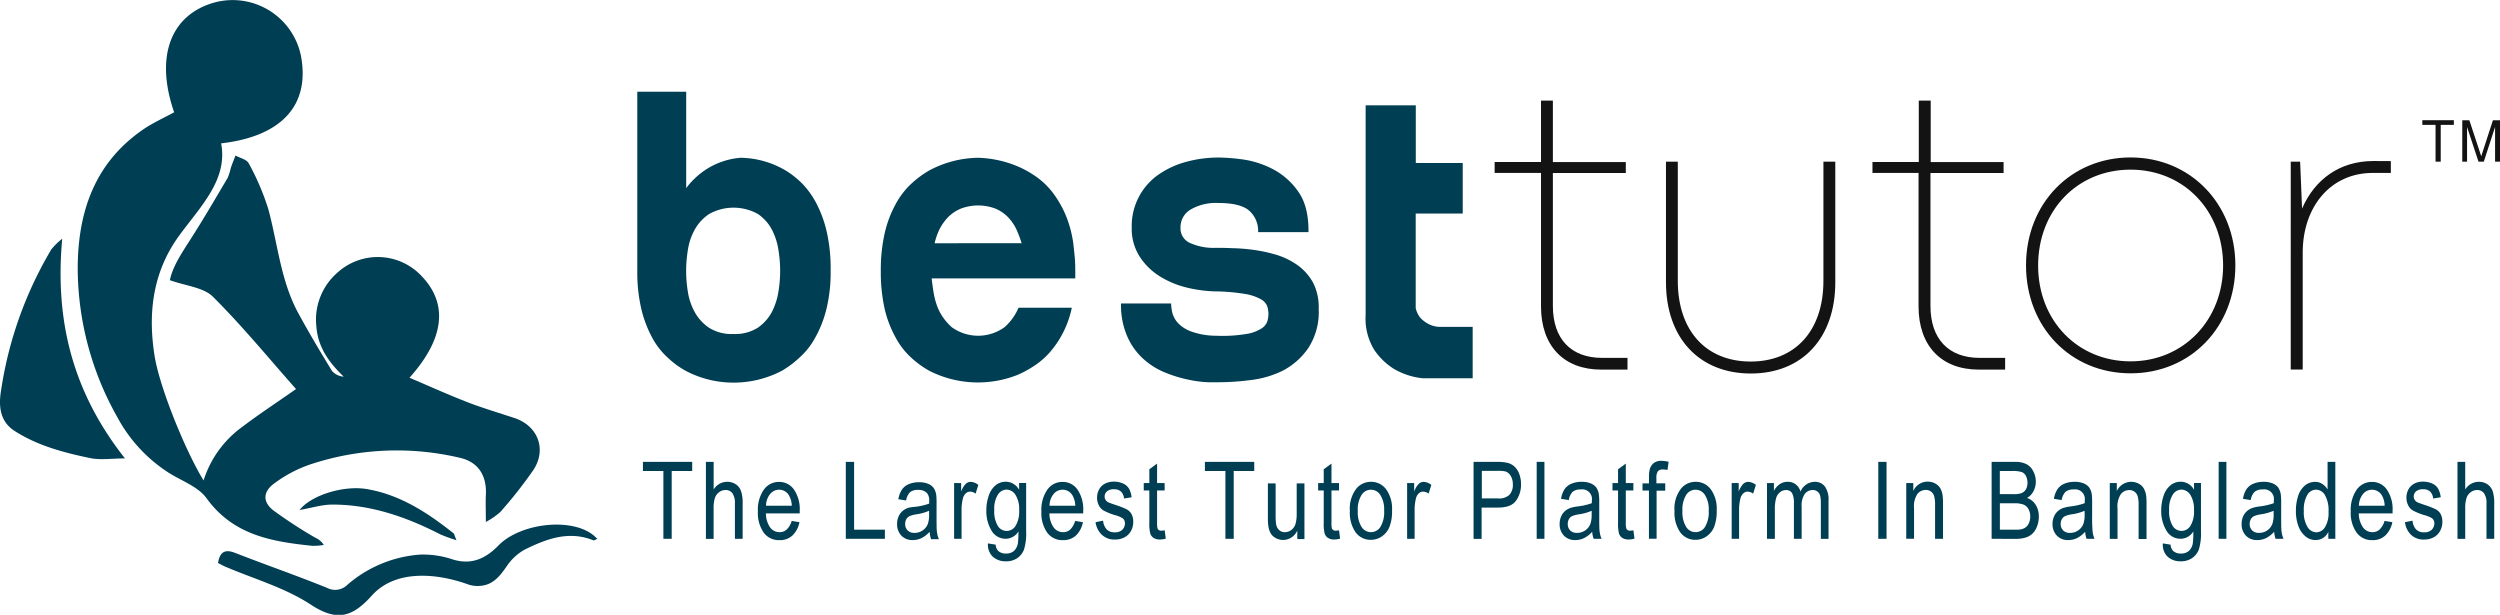
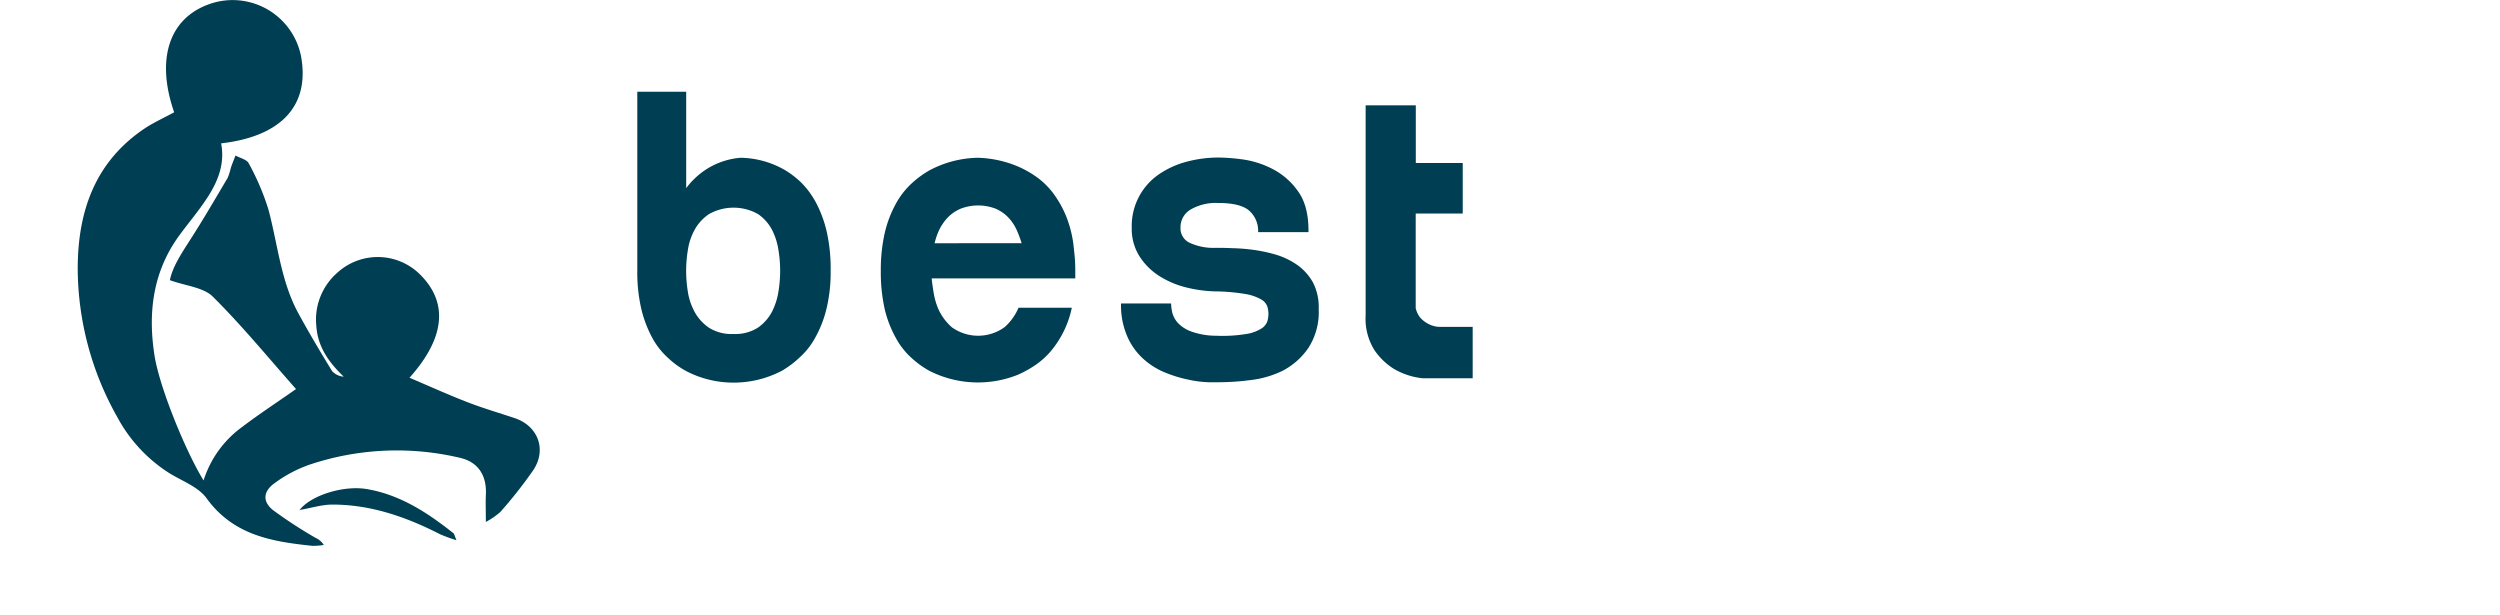
<svg xmlns="http://www.w3.org/2000/svg" viewBox="0 0 532.72 131.01">
  <defs>
    <style>.cls-1{fill:#003e53}</style>
  </defs>
  <g id="Layer_1_copy" data-name="Layer 1 copy">
    <path class="cls-1" d="M37.11 23.93C33 12.07 36.31 3.12 45.78.51a14.86 14.86 0 0118.34 11.34c2 10.54-4.05 17.2-17 18.7.84 4.39-.71 8.17-3 11.66-1.8 2.76-3.94 5.26-5.88 7.91-5.66 7.71-6.77 16.5-5.3 25.73 1.07 6.71 6.58 20.26 10.44 26.53A22.38 22.38 0 0151.57 91c3.66-2.78 7.51-5.29 11.51-8.1-5.78-6.52-11.44-13.44-17.71-19.67-2-2-5.74-2.29-9.17-3.53.57-2.87 2.51-5.76 4.41-8.73 2.75-4.28 5.31-8.7 7.91-13.08a12.85 12.85 0 00.66-2.1c.3-.89.66-1.76 1-2.65 1 .55 2.41.84 2.83 1.68a53 53 0 014.18 9.79c2 7.43 2.64 15.28 6.39 22.15 2.27 4.18 4.71 8.26 7.18 12.31a3.7 3.7 0 002.48 1.19c-3.12-3-5.51-6.27-5.83-10.74a13.27 13.27 0 014.43-11.37 12.78 12.78 0 0118 .68c5.66 5.89 4.92 13.29-2.58 21.66 4.31 1.84 8.36 3.67 12.5 5.27C103 87 106.39 88 109.69 89.1c4.92 1.66 6.84 6.62 4 11a94.17 94.17 0 01-7.08 9 16.09 16.09 0 01-3.08 2.12c0-2.32-.08-4 0-5.74.23-4-1.52-6.92-5.29-7.87A58.52 58.52 0 0066 99a28 28 0 00-7.37 3.87c-2.58 1.79-2.78 4-.39 5.88a97.17 97.17 0 009 5.86 4 4 0 011.76 1.51 12.91 12.91 0 01-2.47.19c-8.53-.9-16.79-2.21-22.53-10.16-1.79-2.45-5.23-3.65-8-5.38a32.06 32.06 0 01-11-11.88 64.83 64.83 0 01-8.44-31.59c0-12.6 3.9-23.16 14.65-30.18C33 26 35 25.07 37.11 23.93" />
-     <path class="cls-1" d="M13.26 50.87c-1.62 17.55 2.28 32.78 13.37 46.81-2.75 0-5.19.39-7.45-.07C13.58 96.43 8.05 95 3.1 91.82c-3.25-2.09-3.38-5.5-2.88-8.58a82.58 82.58 0 0110.72-30.1 14.37 14.37 0 012.32-2.27m33.21 69.03c.41-2.36 1.52-2.91 3.64-2.08 6.52 2.54 13.11 4.83 19.59 7.45a3.7 3.7 0 004.35-.68 26.56 26.56 0 0115.42-6.41 19.8 19.8 0 017.1 1.06c4 1.2 7-.29 9.64-3 4.51-4.64 15-6 19.94-2.42.35.24.64.54 1.15 1-.46.19-.7.38-.85.32-5.24-2.12-10-.32-14.7 2a11.35 11.35 0 00-3.88 3.68c-1.4 2-2.83 3.75-5.34 4a6.14 6.14 0 01-2.67-.25c-6.52-2.37-15.49-3.38-20.63 2.34-4.13 4.59-7.4 5.6-13 1.93s-12.21-5.5-18.38-8.16c-.46-.21-.92-.48-1.41-.72" />
    <path class="cls-1" d="M63.84 108.67c2.39-3.08 9.24-5.29 14.29-4.46 7.09 1.19 12.93 5 18.5 9.42.17.14.21.46.64 1.48a33.72 33.72 0 01-3.42-1.23c-7.27-3.73-14.83-6.36-23-6.36-2.28 0-4.57.74-7 1.15m92.44-37.5a9 9 0 005.21-1.35 9.52 9.52 0 003-3.39 14.29 14.29 0 001.39-4.38 27.08 27.08 0 000-8.68 13.93 13.93 0 00-1.37-4.37 9.35 9.35 0 00-3-3.39 10.66 10.66 0 00-10.42 0A9.53 9.53 0 00148 49a12.82 12.82 0 00-1.44 4.39 27.08 27.08 0 000 8.68 13.13 13.13 0 001.44 4.36 9.7 9.7 0 003.05 3.39 9 9 0 005.21 1.35m-12-27.38a15 15 0 013.81-5.79 15.89 15.89 0 019.72-4.38 19.38 19.38 0 019.62 2.71 18.65 18.65 0 013.54 2.8 18.19 18.19 0 013.06 4.3 25.41 25.41 0 012.19 6.1 35.67 35.67 0 01.8 8.17 32.85 32.85 0 01-.92 8.24 24.23 24.23 0 01-2.36 6 15.81 15.81 0 01-3.32 4.22 20.59 20.59 0 01-3.78 2.84 22.11 22.11 0 01-10.31 2.53A21.75 21.75 0 01146.08 79a18.74 18.74 0 01-3.76-2.76A15.94 15.94 0 01139 72a25.37 25.37 0 01-2.33-6.1 34.55 34.55 0 01-.87-8.24V19.55h10.42v21.61zm73.44 8.04a25.57 25.57 0 00-1.09-2.9 9.81 9.81 0 00-1.79-2.63 8.26 8.26 0 00-2.71-1.85 10.41 10.41 0 00-7.35 0A8.41 8.41 0 00202 46.3a10.84 10.84 0 00-1.84 2.63 13.64 13.64 0 00-1 2.9zm11 0c.11.91.21 1.84.3 2.8s.13 2 .13 3.08v1.62h-30.6c.1 1 .26 2.07.43 3.12a15.54 15.54 0 00.87 3.13 11.44 11.44 0 003 4.16 9.61 9.61 0 0011.2 0 11.32 11.32 0 003-4.16h11.36a21 21 0 01-4.77 9.59 17 17 0 01-3.31 2.83 23.51 23.51 0 01-3.4 1.85A22.87 22.87 0 01198 79a20.16 20.16 0 01-3.8-2.76 15.9 15.9 0 01-3.31-4.24 23.86 23.86 0 01-2.34-6 35.8 35.8 0 01-.86-8.23 35.47 35.47 0 01.86-8.22 24 24 0 012.34-6.12 16.8 16.8 0 013.31-4.29 21 21 0 013.8-2.81 22.69 22.69 0 0110.42-2.71 23.59 23.59 0 019 2.08 21.81 21.81 0 013.58 2.1 16.52 16.52 0 013.29 3.2 22.45 22.45 0 012.71 4.64 24.33 24.33 0 011.7 6.19m30.37.98c.81 0 1.94 0 3.36.07a40.87 40.87 0 014.59.35A33.11 33.11 0 01272 54.3a16.13 16.13 0 014.52 2.22 11.4 11.4 0 013.28 3.71 11.52 11.52 0 011.2 5.61 14.06 14.06 0 01-2.24 8.36 15.09 15.09 0 01-5.44 4.8 21.05 21.05 0 01-6.94 2 51.86 51.86 0 01-6.61.45h-2.28a23.13 23.13 0 01-4.06-.51 27.46 27.46 0 01-4.89-1.45 15.55 15.55 0 01-4.72-2.85 13.86 13.86 0 01-3.54-4.79 16.55 16.55 0 01-1.4-7.19h10.67a9.9 9.9 0 00.26 2 5.31 5.31 0 001.19 2.16 7.36 7.36 0 002.9 1.84 15.7 15.7 0 005.25.88 30.51 30.51 0 006.33-.36A8.39 8.39 0 00268.8 70a3 3 0 001.27-1.58 5.72 5.72 0 00.22-1.54 5.54 5.54 0 00-.26-1.63 2.92 2.92 0 00-1.35-1.48 10.23 10.23 0 00-3.42-1.14 41.35 41.35 0 00-6.42-.54 28.93 28.93 0 01-6.3-.9 19.3 19.3 0 01-5.68-2.49 13.63 13.63 0 01-4.12-4.2 11 11 0 01-1.58-6 13.33 13.33 0 015.73-11.31 18.92 18.92 0 015.89-2.71 26.29 26.29 0 017-.91A41.35 41.35 0 01265 34a19.8 19.8 0 016.34 2.1 15.08 15.08 0 015.33 4.77c1.49 2.11 2.2 5 2.15 8.6h-10.73a5.73 5.73 0 00-1.88-4.56c-1.26-1.12-3.48-1.66-6.7-1.66a10.67 10.67 0 00-5.77 1.38 4.37 4.37 0 00-2.19 3.86 3.4 3.4 0 002.11 3.32 12.19 12.19 0 005.41 1m42.6-7.31v20.16a5.1 5.1 0 00.94 2 6.12 6.12 0 001.72 1.34 5.42 5.42 0 002.83.65h6.65V80.6h-10.66a15.19 15.19 0 01-6.13-2 14 14 0 01-4.15-4 12.64 12.64 0 01-1.87-7.39V22.45h10.69v12.29h10V45.5z" />
-     <path d="M346.8 76.26v2.5h-5.6c-8 0-12.83-5.07-12.83-13.48V36.85h-9.88v-2.33h9.88V21.44h2.53v13.09h15.54v2.33H330.9v28.33c0 7 3.83 11.07 10.5 11.07zm8.2-16.11v-25.7h2.52v25.41c0 10.59 6 17.18 15.52 17.18s15.51-6.6 15.51-17.18V34.45h2.53v25.7c0 11.84-7 19.44-18 19.44S355 72 355 60.15m72.27 16.11v2.5h-5.61c-8 0-12.84-5.07-12.84-13.48V36.85H399v-2.33h9.87V21.44h2.54v13.09h15.53v2.33h-15.58v28.33c0 7 3.82 11.07 10.49 11.07zm46.45-19.67c0-11.7-8.37-20.44-19.72-20.44s-19.7 8.68-19.7 20.44S442.76 77 454 77s19.72-8.74 19.72-20.45m-42 0c0-13.24 9.59-23 22.29-23s22.32 9.86 22.32 23-9.53 23-22.32 23-22.29-9.84-22.29-23m77.74-22.22v2.52h-3.87c-8.94 0-14.91 7.17-14.91 17v24.89h-2.55V34.45h2l.41 10c2.68-6.2 8-10.14 15.22-10.14zm10.63-7.72v7.84h-1.1v-7.84h-2.82v-1h6.72v1h-2.8zm9.18 7.84h-1.13l-2.44-7.39v7.39h-1.02v-8.82h1.51l2.53 7.67 2.49-7.67h1.51v8.82h-1.05v-7.39l-2.4 7.39z" fill="#131313" />
-     <path class="cls-1" d="M141.36 114.81v-14.45H137v-1.94h10.5v1.94h-4.37v14.45zm9.06 0V98.42h1.65v5.89a3.35 3.35 0 012.86-1.64 3.24 3.24 0 011.85.52 2.82 2.82 0 011.12 1.44 7.9 7.9 0 01.35 2.66v7.52h-1.65v-7.51a3.61 3.61 0 00-.53-2.19 1.75 1.75 0 00-1.49-.69 2.29 2.29 0 00-1.35.46 2.53 2.53 0 00-.9 1.26 7.06 7.06 0 00-.27 2.19v6.49h-1.64zM168.7 111l1.65.27a5.27 5.27 0 01-1.48 2.83 3.92 3.92 0 01-2.77 1 4 4 0 01-3.36-1.6 7.25 7.25 0 01-1.24-4.5 7.46 7.46 0 011.26-4.65 3.9 3.9 0 013.25-1.66 3.81 3.81 0 013.17 1.62 7.39 7.39 0 011.23 4.55v.54h-7.2a5.25 5.25 0 00.9 3 2.49 2.49 0 002 1 2.19 2.19 0 001.55-.59 4.15 4.15 0 001.04-1.81zm-5.47-3.24h5.49a4.72 4.72 0 00-.63-2.25 2.39 2.39 0 00-2.06-1.16 2.42 2.42 0 00-1.93.93 4 4 0 00-.87 2.45zm17 7.05V98.42H182v14.45h6.56v1.94zm17.87-1.5a6.06 6.06 0 01-1.77 1.37 4.22 4.22 0 01-1.83.4 3.18 3.18 0 01-2.48-1 3.49 3.49 0 01-.86-2.45 3.85 3.85 0 01.33-1.6 3.23 3.23 0 01.86-1.16 3.75 3.75 0 011.19-.66A9.84 9.84 0 01195 108a13.1 13.1 0 003-.69v-.52a2.44 2.44 0 00-.47-1.72 2.48 2.48 0 00-1.89-.68 2.57 2.57 0 00-1.73.5 3.25 3.25 0 00-.83 1.76l-1.65-.27a5.31 5.31 0 01.73-2 3.23 3.23 0 011.46-1.2 5.41 5.41 0 012.21-.42 4.89 4.89 0 012 .36 2.76 2.76 0 011.15.9 3.63 3.63 0 01.51 1.37 14.84 14.84 0 01.08 1.86v2.68c0 1.87 0 3 .1 3.55a5.36 5.36 0 00.4 1.42h-1.67a6.22 6.22 0 01-.3-1.59zm-.12-4.47a10.72 10.72 0 01-2.74.76 5.39 5.39 0 00-1.46.4 1.58 1.58 0 00-.67.66 2.06 2.06 0 00-.23 1 1.89 1.89 0 00.51 1.35 1.94 1.94 0 001.49.54 3 3 0 002.83-1.91 5.8 5.8 0 00.27-2zm5.33 5.97v-11.87h1.5v1.81a4.76 4.76 0 011-1.67 1.56 1.56 0 011-.4 2.73 2.73 0 011.66.65l-.58 1.86a2 2 0 00-1.18-.43 1.31 1.31 0 00-.94.4 2.21 2.21 0 00-.6 1.1 9.63 9.63 0 00-.27 2.34v6.21zm7.21.98l1.65.27a2 2 0 00.54 1.33 2.28 2.28 0 001.64.56 2.47 2.47 0 001.72-.56 2.86 2.86 0 00.82-1.56 17.06 17.06 0 00.12-2.58 3.17 3.17 0 01-2.67 1.55 3.44 3.44 0 01-3.08-1.77 8 8 0 01-1.08-4.24 9.36 9.36 0 01.5-3.14 4.91 4.91 0 011.44-2.22 3.41 3.41 0 012.23-.78 3.27 3.27 0 012.81 1.72v-1.45h1.5v10.26a11.66 11.66 0 01-.46 3.93 3.91 3.91 0 01-1.44 1.83 4.22 4.22 0 01-2.44.67 4 4 0 01-2.78-1 3.52 3.52 0 01-1.02-2.82zm1.35-7.13a6 6 0 00.75 3.4 2.2 2.2 0 003.78 0 5.8 5.8 0 00.77-3.34 5.61 5.61 0 00-.79-3.28 2.3 2.3 0 00-1.89-1.11 2.24 2.24 0 00-1.86 1.09 5.58 5.58 0 00-.76 3.24zM229.1 111l1.66.27a5.34 5.34 0 01-1.48 2.83 3.91 3.91 0 01-2.76 1 4 4 0 01-3.37-1.6 7.19 7.19 0 01-1.24-4.5 7.52 7.52 0 011.26-4.65 3.9 3.9 0 013.25-1.66 3.81 3.81 0 013.17 1.62 7.39 7.39 0 011.23 4.55v.54h-7.2a5.17 5.17 0 00.91 3 2.46 2.46 0 002 1 2.19 2.19 0 001.55-.59 4.14 4.14 0 001.02-1.81zm-5.46-3.24h5.49a4.61 4.61 0 00-.63-2.25 2.4 2.4 0 00-2.07-1.16 2.43 2.43 0 00-1.93.93 4 4 0 00-.86 2.45zm9.81 3.51l1.61-.32a3.05 3.05 0 00.75 1.84 2.25 2.25 0 001.71.64 2.17 2.17 0 001.65-.57 1.87 1.87 0 00.54-1.33 1.31 1.31 0 00-.47-1.08 5.92 5.92 0 00-1.64-.68 12.88 12.88 0 01-2.47-1 2.67 2.67 0 01-1-1.13 3.51 3.51 0 01-.36-1.59 3.58 3.58 0 01.3-1.47 3 3 0 011.84-1.71 4 4 0 011.4-.24 4.73 4.73 0 012 .4 2.78 2.78 0 011.26 1.09 4.88 4.88 0 01.56 1.84l-1.61.27a2.4 2.4 0 00-.62-1.45 2 2 0 00-1.46-.52 2.19 2.19 0 00-1.58.46 1.46 1.46 0 00-.48 1.08 1.33 1.33 0 00.2.71 1.47 1.47 0 00.61.54c.16.08.64.25 1.43.52a18.44 18.44 0 012.4.93 2.64 2.64 0 011.07 1 3.45 3.45 0 01.39 1.72 3.89 3.89 0 01-.47 1.89 3.32 3.32 0 01-1.36 1.37 4.19 4.19 0 01-2 .49 3.89 3.89 0 01-2.84-1 4.51 4.51 0 01-1.36-2.7zm14.73 1.73l.23 1.78a4.94 4.94 0 01-1.23.18 2.39 2.39 0 01-1.38-.35 1.79 1.79 0 01-.69-.91 8.88 8.88 0 01-.2-2.37v-6.82h-1.19v-1.57h1.19V100l1.65-1.21v4.15h1.61v1.57h-1.61v6.93a4.89 4.89 0 00.08 1.11.91.91 0 00.27.39.9.9 0 00.55.14 4.6 4.6 0 00.72-.08zm12.94 1.81v-14.45h-4.37v-1.94h10.51v1.94h-4.37v14.45zm15.32 0v-1.75a3.36 3.36 0 01-3 2 3.23 3.23 0 01-1.58-.4 2.72 2.72 0 01-1.08-1 4.35 4.35 0 01-.5-1.49 11.75 11.75 0 01-.11-1.88V103h1.65v6.58a15.31 15.31 0 00.1 2.12 2.22 2.22 0 00.65 1.25 1.74 1.74 0 001.22.45 2.25 2.25 0 001.36-.46 2.53 2.53 0 00.9-1.26 8 8 0 00.26-2.32V103h1.65v11.87h-1.49zm8.89-1.81l.23 1.78a4.94 4.94 0 01-1.23.18 2.33 2.33 0 01-1.37-.35 1.79 1.79 0 01-.69-.91 8.88 8.88 0 01-.2-2.37v-6.82h-1.19v-1.57h1.19V100l1.65-1.21v4.15h1.61v1.57h-1.61v6.93a4.89 4.89 0 00.08 1.11.85.85 0 00.28.39.88.88 0 00.55.14 4.39 4.39 0 00.7-.08zm2.31-4.13a6.92 6.92 0 011.49-4.88 4 4 0 013-1.32 3.93 3.93 0 013.24 1.6 7 7 0 011.26 4.43 9.23 9.23 0 01-.56 3.6 4.49 4.49 0 01-1.62 2 4.08 4.08 0 01-2.32.73 3.94 3.94 0 01-3.27-1.6 7.33 7.33 0 01-1.22-4.56zm1.69 0a5.91 5.91 0 00.81 3.42 2.36 2.36 0 004 0 6 6 0 00.8-3.48 5.74 5.74 0 00-.81-3.34 2.35 2.35 0 00-4 0 5.85 5.85 0 00-.8 3.41zm10.51 5.94v-11.87h1.5v1.81a4.76 4.76 0 011-1.67 1.54 1.54 0 011-.4 2.75 2.75 0 011.66.65l-.58 1.86a2 2 0 00-1.17-.43 1.32 1.32 0 00-.95.4 2.12 2.12 0 00-.59 1.1 9.63 9.63 0 00-.27 2.34v6.21zm14.16 0V98.42h5a9.45 9.45 0 012 .16 3.52 3.52 0 011.64.77 4 4 0 011.07 1.58 6 6 0 01.4 2.24 5.77 5.77 0 01-1.08 3.54c-.72 1-2 1.45-3.9 1.45h-3.42v6.66H314zm1.77-8.6h3.45a3.19 3.19 0 002.43-.78 3.12 3.12 0 00.72-2.2 3.5 3.5 0 00-.42-1.76 2.09 2.09 0 00-1.12-1 6.61 6.61 0 00-1.65-.14h-3.42v5.85zm11.68 8.6V98.42h1.65v16.39zm11.83-1.5a6.06 6.06 0 01-1.77 1.37 4.22 4.22 0 01-1.83.4 3.18 3.18 0 01-2.48-1 3.49 3.49 0 01-.86-2.45 3.85 3.85 0 01.33-1.6 3.21 3.21 0 01.85-1.16 3.8 3.8 0 011.2-.66 9.84 9.84 0 011.48-.3 13.1 13.1 0 003-.69v-.52a2.06 2.06 0 00-2.36-2.4 2.53 2.53 0 00-1.73.5 3.18 3.18 0 00-.82 1.76l-1.65-.27a5.31 5.31 0 01.72-2 3.29 3.29 0 011.46-1.2 5.48 5.48 0 012.21-.42 4.89 4.89 0 012 .36 2.76 2.76 0 011.15.9 3.47 3.47 0 01.51 1.37 12.64 12.64 0 01.09 1.86v2.68c0 1.87 0 3 .1 3.55a5.36 5.36 0 00.4 1.42h-1.69a5 5 0 01-.31-1.5zm-.11-4.47a10.72 10.72 0 01-2.74.76 5.6 5.6 0 00-1.47.4 1.5 1.5 0 00-.66.66 2.06 2.06 0 00-.23 1 1.88 1.88 0 00.5 1.35 1.94 1.94 0 001.49.54 3 3 0 002.83-1.91 5.8 5.8 0 00.27-2zm8.89 4.16l.23 1.78a4.94 4.94 0 01-1.23.18 2.39 2.39 0 01-1.38-.35 1.84 1.84 0 01-.69-.91 8.88 8.88 0 01-.2-2.37v-6.82h-1.19v-1.57h1.19V100l1.65-1.21v4.15h1.61v1.57h-1.61v6.93a4.19 4.19 0 00.09 1.11.77.77 0 00.27.39.88.88 0 00.55.14 4.49 4.49 0 00.71-.08zm3.31 1.81v-10.29H350V103h1.38v-1.26a6.57 6.57 0 01.17-1.78 2.63 2.63 0 01.82-1.27 2.57 2.57 0 011.66-.49 6.85 6.85 0 011.53.2l-.24 1.75a4.22 4.22 0 00-1-.11 1.26 1.26 0 00-1.05.39 2.45 2.45 0 00-.31 1.46v1.1h1.88v1.57H353v10.24h-1.66zm5.45-5.94a6.87 6.87 0 011.49-4.88 4 4 0 013-1.32 3.93 3.93 0 013.24 1.6 7 7 0 011.26 4.43 9.42 9.42 0 01-.56 3.6 4.49 4.49 0 01-1.62 2 4.06 4.06 0 01-2.32.73 3.94 3.94 0 01-3.27-1.6 7.33 7.33 0 01-1.22-4.56zm1.69 0a5.92 5.92 0 00.8 3.42 2.36 2.36 0 004 0 6.13 6.13 0 00.8-3.48 5.74 5.74 0 00-.81-3.34 2.35 2.35 0 00-4 0 5.86 5.86 0 00-.79 3.41zm10.49 5.94v-11.87h1.5v1.81a4.62 4.62 0 011-1.67 1.54 1.54 0 011-.4 2.78 2.78 0 011.66.65l-.59 1.86a2 2 0 00-1.17-.43 1.32 1.32 0 00-.95.4 2.21 2.21 0 00-.6 1.1 9.63 9.63 0 00-.27 2.34v6.21zm7.53 0v-11.87H378v1.66a3.81 3.81 0 011.2-1.4 2.91 2.91 0 011.71-.53 2.69 2.69 0 011.75.55 2.89 2.89 0 011 1.53 3.38 3.38 0 013-2.08 2.65 2.65 0 012.21 1 4.86 4.86 0 01.77 3v8.15H388v-7.48a7.17 7.17 0 00-.15-1.74 1.72 1.72 0 00-.58-.86 1.52 1.52 0 00-1-.32 2.1 2.1 0 00-1.69.83 4.24 4.24 0 00-.67 2.67v6.89h-1.65v-7.71a4.11 4.11 0 00-.39-2 1.39 1.39 0 00-1.3-.67 2 2 0 00-1.27.45 2.52 2.52 0 00-.84 1.31 8.78 8.78 0 00-.26 2.48v6.16zm23.71 0V98.42H402v16.39zm5.96 0v-11.87h1.5v1.69a3.32 3.32 0 013.06-2 3.28 3.28 0 011.59.39 2.74 2.74 0 011.09 1 4.29 4.29 0 01.5 1.49 14.23 14.23 0 01.09 2v7.3h-1.69v-7.21a6.52 6.52 0 00-.19-1.84 1.86 1.86 0 00-.66-1 1.83 1.83 0 00-1.12-.36 2.28 2.28 0 00-1.77.82 4.76 4.76 0 00-.74 3.1v6.48h-1.66zm18.19 0V98.42h5a5.2 5.2 0 012.45.5 3.45 3.45 0 011.44 1.53 4.72 4.72 0 01.53 2.16 4.37 4.37 0 01-.47 2 3.6 3.6 0 01-1.4 1.5 3.5 3.5 0 011.86 1.49 4.65 4.65 0 01.65 2.48 5.58 5.58 0 01-.4 2.14 4.2 4.2 0 01-1 1.53 3.77 3.77 0 01-1.46.81 7.36 7.36 0 01-2.15.27zm1.77-9.51H429a5.22 5.22 0 001.68-.19 1.9 1.9 0 001-.81 2.73 2.73 0 00.35-1.43 3.11 3.11 0 00-.32-1.43 1.71 1.71 0 00-.91-.85 6.27 6.27 0 00-2-.23h-2.66v4.94zm0 7.57h3.32a6.3 6.3 0 001.2-.08 2.58 2.58 0 001-.45 2.23 2.23 0 00.67-.91 3.33 3.33 0 00.27-1.38 3.12 3.12 0 00-.39-1.59 2.14 2.14 0 00-1.07-.95 5.41 5.41 0 00-1.94-.27h-3.07v5.63zm18.16.44a6.06 6.06 0 01-1.77 1.37 4.22 4.22 0 01-1.83.4 3.18 3.18 0 01-2.48-1 3.5 3.5 0 01-.87-2.45 3.85 3.85 0 01.33-1.6 3.23 3.23 0 01.86-1.16 3.75 3.75 0 011.19-.66 9.84 9.84 0 011.48-.3 13.1 13.1 0 003-.69v-.52a2.06 2.06 0 00-2.36-2.4 2.57 2.57 0 00-1.73.5 3.32 3.32 0 00-.83 1.76l-1.65-.27a5.48 5.48 0 01.73-2 3.29 3.29 0 011.46-1.2 5.46 5.46 0 012.22-.42 4.81 4.81 0 012 .36 2.7 2.7 0 011.15.9 3.47 3.47 0 01.51 1.37 14.84 14.84 0 01.08 1.86v2.68a34.32 34.32 0 00.11 3.55 5.75 5.75 0 00.39 1.42h-1.69a5.79 5.79 0 01-.3-1.5zm-.12-4.47a10.6 10.6 0 01-2.74.76 5.5 5.5 0 00-1.46.4 1.61 1.61 0 00-.66.66 2 2 0 00-.23 1 1.89 1.89 0 00.51 1.35 1.94 1.94 0 001.49.54 3 3 0 002.83-1.91 5.8 5.8 0 00.27-2zm5.37 5.97v-11.87h1.5v1.69a3.39 3.39 0 014.65-1.57 2.65 2.65 0 011.08 1 4.51 4.51 0 01.51 1.49 14.23 14.23 0 01.09 2v7.3h-1.69v-7.25a6.52 6.52 0 00-.19-1.84 1.83 1.83 0 00-1.79-1.33 2.28 2.28 0 00-1.77.82 4.7 4.7 0 00-.74 3.1v6.48h-1.65zm11.31.98l1.65.27a2.07 2.07 0 00.54 1.33 2.28 2.28 0 001.64.56 2.46 2.46 0 001.72-.56 2.86 2.86 0 00.82-1.56 16.19 16.19 0 00.11-2.58 3.16 3.16 0 01-2.67 1.55 3.41 3.41 0 01-3.07-1.77 8 8 0 01-1.09-4.24 9.62 9.62 0 01.5-3.14 4.84 4.84 0 011.45-2.22 3.41 3.41 0 012.23-.78 3.24 3.24 0 012.81 1.72v-1.45H469v10.26a11.66 11.66 0 01-.46 3.93 3.93 3.93 0 01-1.45 1.83 4.22 4.22 0 01-2.44.67 4 4 0 01-2.77-1 3.49 3.49 0 01-1-2.82zm1.34-7.13a6 6 0 00.75 3.4 2.22 2.22 0 001.89 1.07 2.25 2.25 0 001.89-1.07 5.8 5.8 0 00.76-3.34 5.69 5.69 0 00-.78-3.28 2.3 2.3 0 00-1.9-1.11 2.22 2.22 0 00-1.85 1.09 5.66 5.66 0 00-.76 3.24zm10.55 6.15V98.42h1.65v16.39zm11.83-1.5a6.06 6.06 0 01-1.77 1.37 4.22 4.22 0 01-1.83.4 3.18 3.18 0 01-2.48-1 3.49 3.49 0 01-.86-2.45 3.85 3.85 0 01.33-1.6 3.23 3.23 0 01.86-1.16 3.75 3.75 0 011.19-.66 9.84 9.84 0 011.48-.3 13.1 13.1 0 003-.69v-.52a2.06 2.06 0 00-2.36-2.4 2.55 2.55 0 00-1.73.5 3.25 3.25 0 00-.83 1.76l-1.65-.27a5.48 5.48 0 01.72-2 3.23 3.23 0 011.46-1.2 5.41 5.41 0 012.21-.42 4.89 4.89 0 012 .36 2.76 2.76 0 011.15.9 3.63 3.63 0 01.51 1.37 12.64 12.64 0 01.09 1.86v2.68c0 1.87 0 3 .1 3.55a5.36 5.36 0 00.4 1.42h-1.69a5.39 5.39 0 01-.3-1.5zm-.12-4.47a10.72 10.72 0 01-2.74.76 5.6 5.6 0 00-1.47.4 1.61 1.61 0 00-.66.66 2.06 2.06 0 00-.23 1 1.89 1.89 0 00.51 1.35 1.94 1.94 0 001.49.54 3 3 0 001.72-.51 2.92 2.92 0 001.11-1.4 5.8 5.8 0 00.27-2zm11.66 5.97v-1.49a2.94 2.94 0 01-2.72 1.76 3.34 3.34 0 01-2.14-.78 5 5 0 01-1.51-2.18 9 9 0 01-.54-3.23 10.17 10.17 0 01.48-3.22 4.77 4.77 0 011.45-2.22 3.38 3.38 0 012.16-.77 2.71 2.71 0 011.55.45 3.49 3.49 0 011.11 1.18v-5.89h1.65v16.39zm-5.22-5.92a5.94 5.94 0 00.79 3.41 2.28 2.28 0 001.87 1.13 2.22 2.22 0 001.84-1.08 5.73 5.73 0 00.76-3.29 6.56 6.56 0 00-.77-3.58 2.25 2.25 0 00-1.9-1.14 2.18 2.18 0 00-1.84 1.1 6.22 6.22 0 00-.75 3.45zm17.2 2.11l1.66.27a5.28 5.28 0 01-1.49 2.83 3.89 3.89 0 01-2.76 1 4 4 0 01-3.36-1.6 7.19 7.19 0 01-1.25-4.5 7.52 7.52 0 011.26-4.65 3.91 3.91 0 013.26-1.66 3.78 3.78 0 013.16 1.62 7.39 7.39 0 011.23 4.55v.54h-7.2a5.25 5.25 0 00.91 3 2.46 2.46 0 002 1 2.15 2.15 0 001.54-.59 4 4 0 001.04-1.81zm-5.47-3.24h5.49a4.61 4.61 0 00-.62-2.25 2.45 2.45 0 00-4-.23 4.11 4.11 0 00-.87 2.45zm9.82 3.51l1.61-.32a3.11 3.11 0 00.74 1.84 2.26 2.26 0 001.72.64 2.17 2.17 0 001.65-.57 1.87 1.87 0 00.54-1.33 1.34 1.34 0 00-.47-1.08 5.88 5.88 0 00-1.65-.68 12.88 12.88 0 01-2.47-1 2.61 2.61 0 01-1-1.13 3.51 3.51 0 01-.36-1.59 3.74 3.74 0 01.29-1.47 3.09 3.09 0 01.8-1.12 3.19 3.19 0 011-.59 4 4 0 011.4-.24 4.74 4.74 0 012 .4 2.78 2.78 0 011.26 1.09 4.88 4.88 0 01.56 1.84l-1.61.27a2.4 2.4 0 00-.62-1.45 2 2 0 00-1.46-.52 2.24 2.24 0 00-1.59.46 1.45 1.45 0 00-.47 1.08 1.25 1.25 0 00.2.71 1.44 1.44 0 00.62.54c.16.08.64.25 1.42.52a18.44 18.44 0 012.4.93 2.52 2.52 0 011.07 1 3.45 3.45 0 01.39 1.72 4 4 0 01-.47 1.89 3.32 3.32 0 01-1.36 1.37 4.18 4.18 0 01-2 .49 3.86 3.86 0 01-2.84-1 4.51 4.51 0 01-1.3-2.7zm11.19 3.54V98.42h1.65v5.89a3.38 3.38 0 012.87-1.64 3.26 3.26 0 011.85.52 2.93 2.93 0 011.12 1.44 8.21 8.21 0 01.34 2.66v7.52h-1.65v-7.51a3.55 3.55 0 00-.53-2.19 1.75 1.75 0 00-1.48-.69 2.29 2.29 0 00-1.35.46 2.53 2.53 0 00-.9 1.26 7.06 7.06 0 00-.27 2.19v6.49h-1.65z" />
  </g>
</svg>